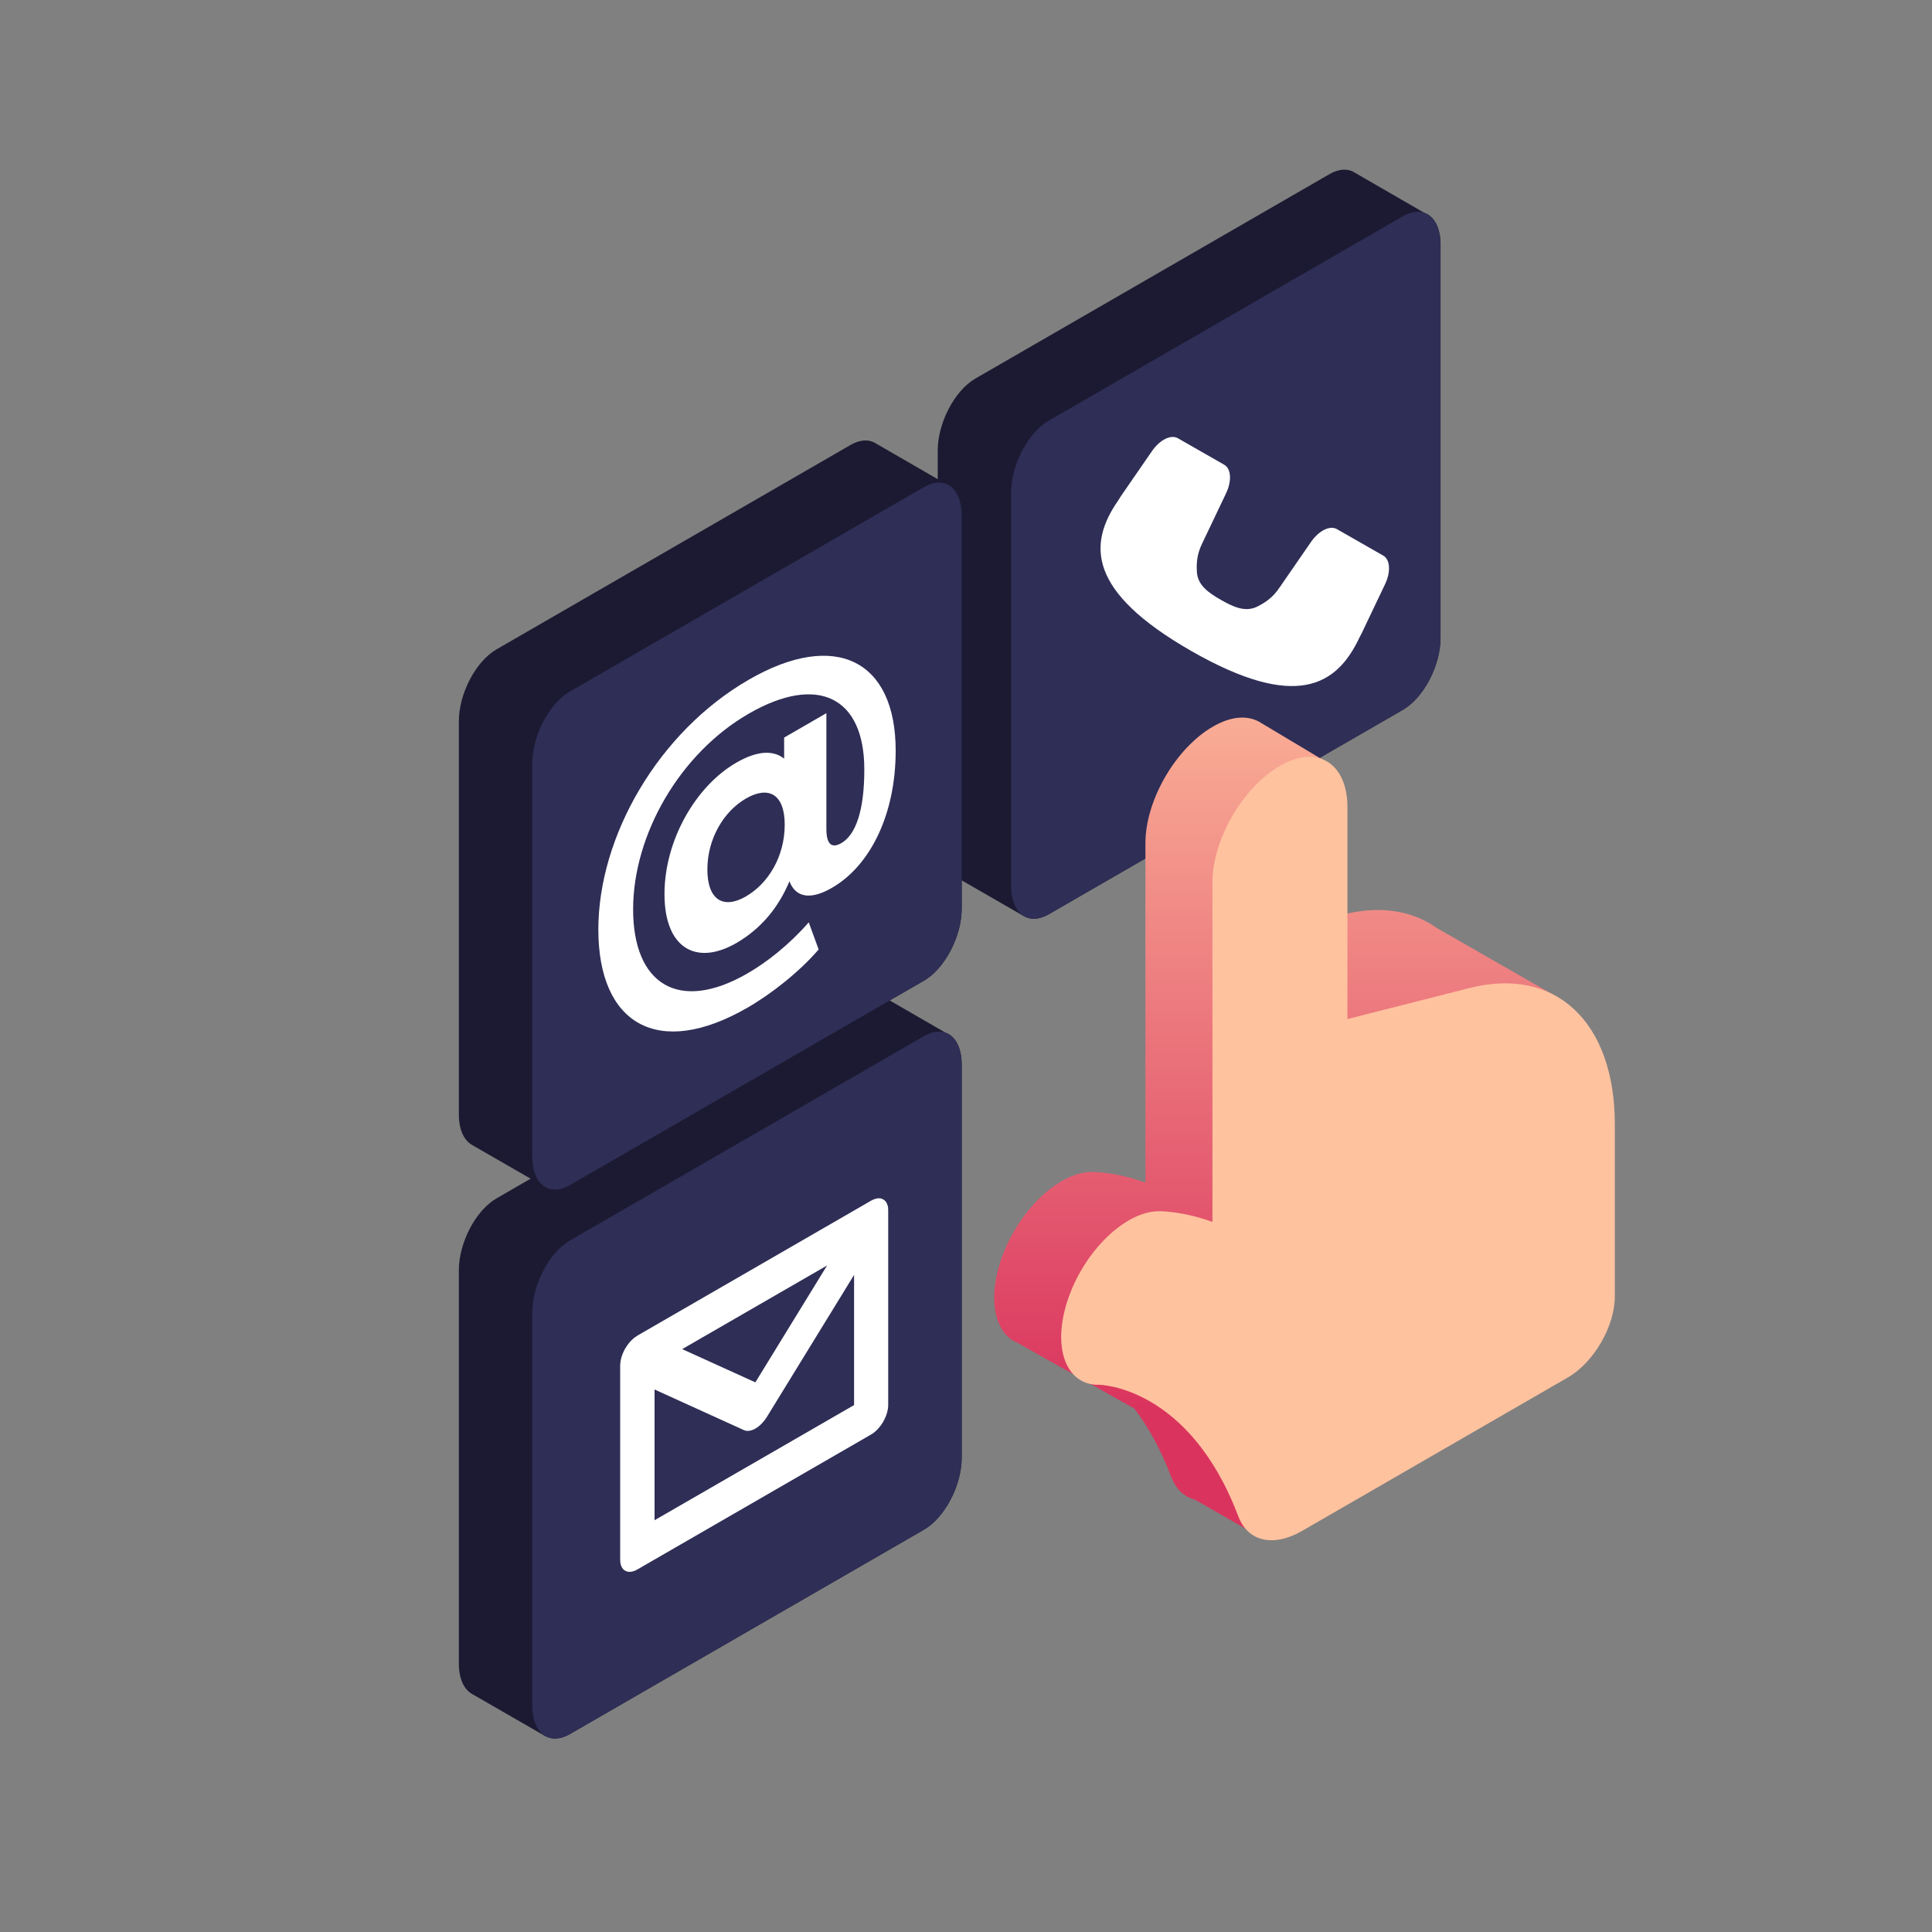
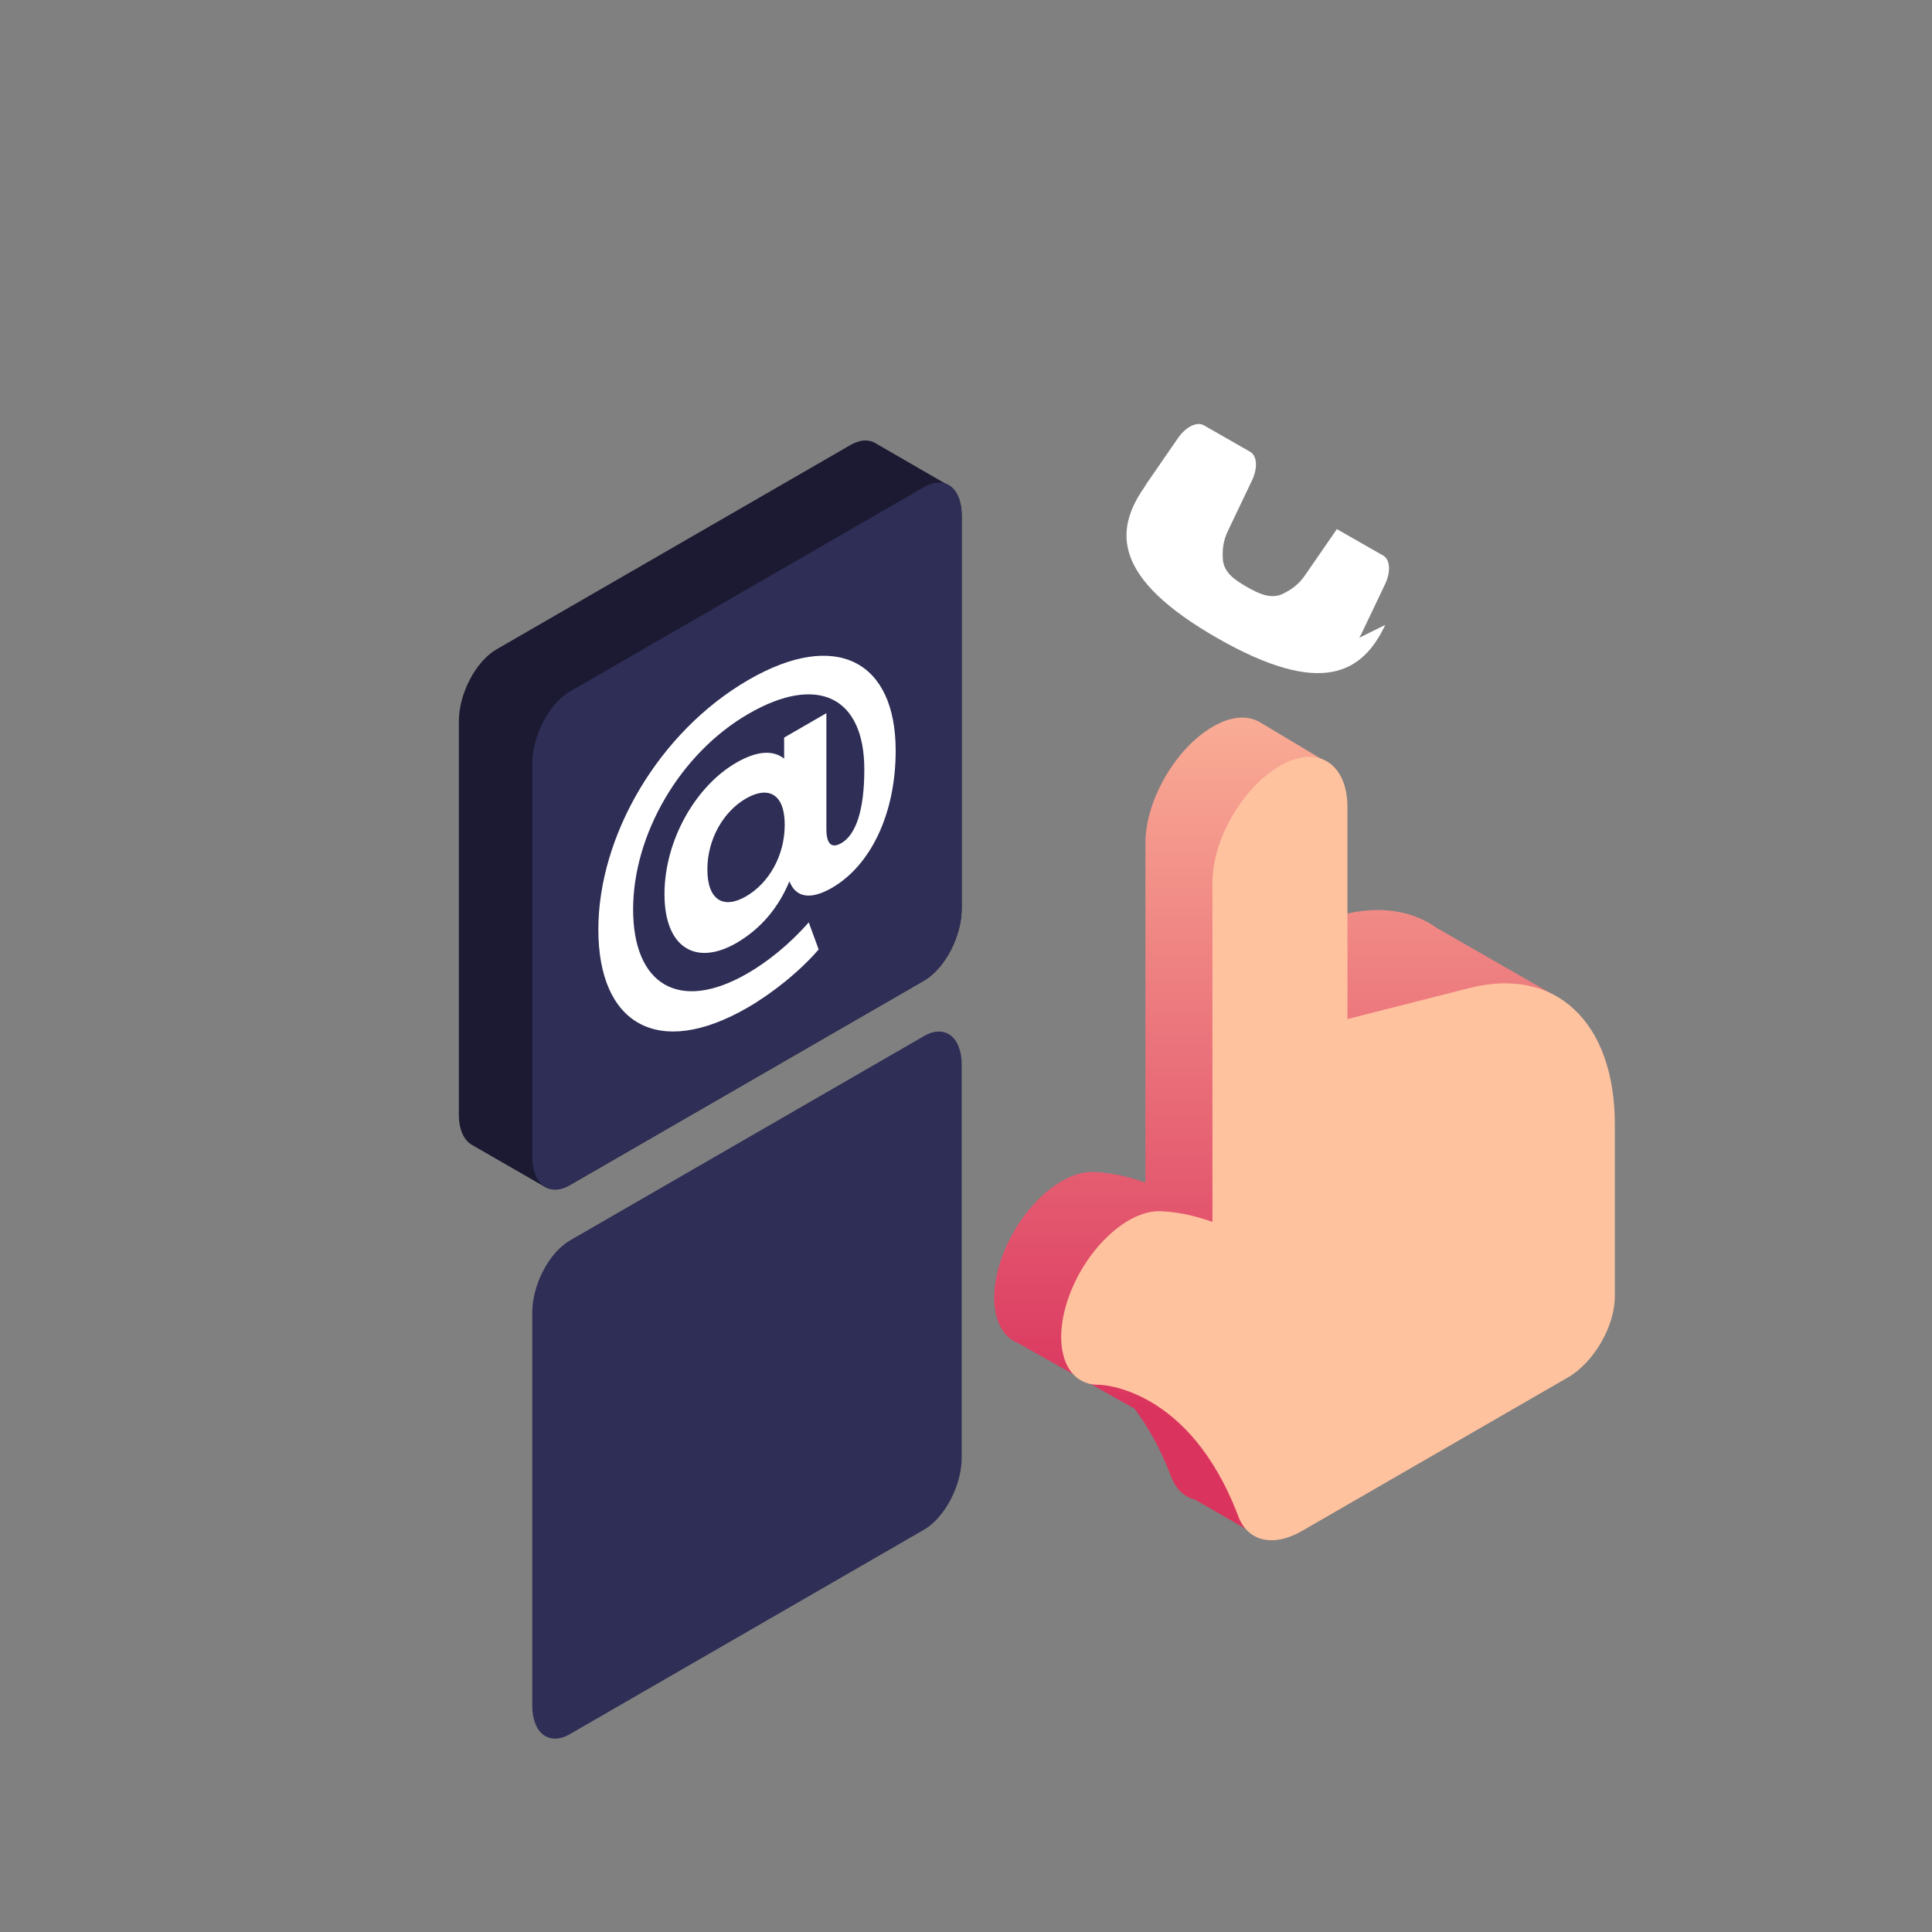
<svg xmlns="http://www.w3.org/2000/svg" id="Layer_2" data-name="Layer 2" viewBox="0 0 300 300">
  <rect x="0" y="0" width="300" height="300" fill="#808080" stroke="none" />
  <defs>
    <style>
      .cls-1 {
        fill: url(#linear-gradient);
      }

      .cls-1, .cls-2, .cls-3, .cls-4, .cls-5 {
        stroke-width: 0px;
      }

      .cls-2 {
        fill: #2e2e56;
      }

      .cls-3 {
        fill: #ffc29f;
      }

      .cls-4 {
        fill: #1b1a32;
      }

      .cls-5 {
        fill: #fff;
      }
    </style>
    <linearGradient id="linear-gradient" x1="197.75" y1="92.16" x2="197.75" y2="218.34" gradientUnits="userSpaceOnUse">
      <stop offset="0" stop-color="#ffc29f" />
      <stop offset="1" stop-color="#da345e" />
    </linearGradient>
  </defs>
  <g>
    <g>
-       <path class="cls-4" d="M146.79,160.34h0s-10.71-6.19-10.71-6.19h0c-1.05-.7-2.45-.7-4,.19l-54.98,31.74c-3.23,1.87-5.85,6.87-5.85,11.18v61.04c0,2.36.79,4.02,2.04,4.73h0s.07.04.1.06l11.39,6.56v-.02c1.02.52,2.31.44,3.72-.37l54.98-31.74c3.23-1.87,5.85-6.87,5.85-11.18v-61.04c0-2.67-1.01-4.44-2.54-4.96Z" />
      <path class="cls-2" d="M143.48,160.88l-54.98,31.74c-3.23,1.87-5.85,6.87-5.85,11.18v61.04c0,4.31,2.62,6.29,5.85,4.43l54.98-31.74c3.23-1.87,5.85-6.87,5.85-11.18v-61.04c0-4.31-2.62-6.29-5.85-4.43Z" />
-       <path class="cls-5" d="M137.92,187.76c0-.11-.01-.22-.03-.32-.01-.09-.04-.17-.06-.24-.02-.08-.05-.17-.08-.25-.03-.08-.07-.14-.11-.21-.04-.06-.07-.13-.12-.18-.05-.07-.11-.12-.18-.17-.04-.03-.06-.07-.1-.1-.01,0-.03-.01-.04-.02-.07-.04-.15-.07-.22-.1-.06-.02-.12-.05-.18-.07-.07-.02-.15-.02-.23-.02-.07,0-.15-.02-.22-.01-.07,0-.15.03-.23.04-.09.02-.17.03-.26.06-.07.02-.15.06-.22.09-.1.04-.2.08-.3.14-.02.01-.04.01-.06.03l-36.3,20.96s-.05.03-.07.05c-.1.06-.19.13-.29.2-.08.06-.16.11-.24.18-.08.07-.17.15-.25.23-.08.08-.16.15-.24.24-.08.08-.15.17-.22.26-.08.1-.16.19-.23.29-.06.09-.12.18-.18.28-.07.12-.15.23-.22.35-.02.03-.04.05-.05.08-.04.07-.06.14-.1.21-.06.12-.12.24-.17.37-.04.11-.08.21-.12.32-.04.11-.08.23-.11.34-.03.11-.05.22-.08.33-.02.11-.04.21-.06.32-.02.12-.02.23-.03.34,0,.07-.02.14-.02.2v30.21c0,1.69,1.19,2.37,2.66,1.52l36.3-20.96c1.47-.85,2.66-2.91,2.66-4.59v-30.21c0-.07-.01-.12-.02-.19ZM128.43,196.5l-11.14,18.15-11.36-5.16,22.5-12.99ZM101.64,236.06v-20.3l13.88,6.31c.51.23,1.14.12,1.78-.24.64-.37,1.29-1.01,1.8-1.84l13.52-22.02v20.21l-30.98,17.88Z" />
    </g>
    <g>
-       <path class="cls-4" d="M221.15,33.04h0s-10.71-6.19-10.71-6.19h0c-1.05-.7-2.45-.7-4,.19l-54.98,31.74c-3.23,1.87-5.85,6.87-5.85,11.18v61.04c0,2.36.79,4.02,2.04,4.73h0s.07.04.1.06l11.39,6.56v-.02c1.02.52,2.31.44,3.72-.37l54.98-31.74c3.23-1.87,5.85-6.87,5.85-11.18v-61.04c0-2.67-1.01-4.44-2.54-4.96Z" />
-       <path class="cls-2" d="M217.83,33.58l-54.98,31.74c-3.23,1.87-5.85,6.87-5.85,11.18v61.04c0,4.31,2.62,6.29,5.85,4.43l54.98-31.74c3.23-1.87,5.85-6.87,5.85-11.18v-61.04c0-4.31-2.62-6.29-5.85-4.43Z" />
-       <path class="cls-5" d="M211.07,99.03h0c.11-.19.22-.38.32-.59l3.67-7.7c.93-1.94.81-3.85-.28-4.47l-7.19-4.11c-1.09-.62-2.81.24-4.03,2.01l-4.85,7.03s0,0,0,0c-1.11,1.67-2.3,2.38-3.44,2.97-1.9.98-3.86.02-5.68-1.02-1.82-1.04-3.64-2.24-3.74-4.37-.06-1.27-.04-2.65.85-4.45h0l3.67-7.7c.93-1.94.81-3.85-.28-4.47l-7.19-4.11c-1.09-.62-2.81.24-4.03,2.01l-4.85,7.03c-.13.19-.24.38-.35.57h0c-4.71,6.74-4.92,14.14,11.32,23.43,16.24,9.29,22.57,5.39,26.08-2.04Z" />
+       <path class="cls-5" d="M211.07,99.03h0c.11-.19.22-.38.32-.59l3.67-7.7c.93-1.94.81-3.85-.28-4.47l-7.19-4.11l-4.85,7.03s0,0,0,0c-1.11,1.67-2.3,2.38-3.44,2.97-1.9.98-3.86.02-5.68-1.02-1.82-1.04-3.64-2.24-3.74-4.37-.06-1.27-.04-2.65.85-4.45h0l3.67-7.7c.93-1.94.81-3.85-.28-4.47l-7.19-4.11c-1.09-.62-2.81.24-4.03,2.01l-4.85,7.03c-.13.19-.24.38-.35.57h0c-4.71,6.74-4.92,14.14,11.32,23.43,16.24,9.29,22.57,5.39,26.08-2.04Z" />
    </g>
    <g>
      <path class="cls-4" d="M146.79,75.09h0s-10.71-6.19-10.71-6.19h0c-1.05-.7-2.45-.7-4,.19l-54.98,31.74c-3.23,1.87-5.85,6.87-5.85,11.18v61.04c0,2.36.79,4.02,2.04,4.73h0s.07.04.1.06l11.39,6.56v-.02c1.02.52,2.31.44,3.72-.37l54.98-31.74c3.23-1.87,5.85-6.87,5.85-11.18v-61.04c0-2.67-1.01-4.44-2.54-4.96Z" />
      <path class="cls-2" d="M143.48,75.63l-54.98,31.74c-3.23,1.87-5.85,6.87-5.85,11.18v61.04c0,4.31,2.62,6.29,5.85,4.43l54.98-31.74c3.23-1.87,5.85-6.87,5.85-11.18v-61.04c0-4.31-2.62-6.29-5.85-4.43Z" />
      <path class="cls-5" d="M139.08,116.56c0,9.93-3.96,17.87-9.89,21.3-3.28,1.89-5.6,1.57-6.61-1.01-1.69,4.08-4.44,7.39-8.25,9.59-6.23,3.59-11.15.78-11.15-7.6s4.87-16.79,11.15-20.41c3.18-1.84,5.69-2.01,7.43-.63v-3.27s6.56-3.79,6.56-3.79v17.97c0,2.66,1.01,2.96,2.32,2.21,2.22-1.28,3.57-5,3.57-11.44,0-11.26-7.24-14.84-17.95-8.66s-17.95,18.79-17.95,30.39,7.05,16.12,17.76,9.94c3.04-1.76,6.47-4.45,9.51-7.93l1.54,4.21c-2.94,3.42-7.24,6.84-11.05,9.04-13.95,8.05-23.16,2.5-23.16-12.14,0-14.48,9.31-30.67,23.35-38.78,13.56-7.83,22.82-2.92,22.82,11ZM121.85,128.06c0-4.82-2.56-6.07-6.03-4.06s-5.98,6.28-5.98,11,2.46,6.23,5.98,4.2,6.03-6.26,6.03-11.14Z" />
    </g>
  </g>
  <g>
    <path class="cls-1" d="M241.13,154.43l-17.99-10.31c-3.83-2.74-8.88-3.57-14.72-2.08l-2.82.72,1.25-23.91-11.32-6.77h0c-1.7-.94-3.95-.91-6.49.37-6.1,3.07-11.18,11.55-11.18,18.47v52.72c-4.67-1.69-8.1-1.67-8.45-1.66-5.21.11-11.48,6.24-13.99,13.68-1.88,5.56-1.14,10.27,1.52,12.26h0s0,0,0,0c.3.23.64.41,1,.56l18.04,10.15.03-.08c2.11,2.74,4.14,6.26,5.86,10.79.74,1.94,2.05,3.12,3.7,3.54l9.19,5.27,15.43-27.86,13.47-7.78c4.03-2.32,7.29-7.96,7.29-12.58v-17.11l10.18-18.38Z" />
    <path class="cls-3" d="M228.22,153.41l-18.99,4.83v-32.91c0-6.42-4.21-9.59-9.78-6.78-6.1,3.07-11.18,11.55-11.18,18.47v52.72c-4.67-1.69-8.1-1.67-8.45-1.66-5.21.11-11.48,6.24-13.99,13.68-2.52,7.44-.34,13.39,4.87,13.27.14,0,13.95.26,21.58,20.41,1.53,4.04,5.57,4.78,9.87,2.3l41.31-23.85c4.03-2.32,7.29-7.96,7.29-12.58v-26.72c0-15.91-9.21-24.56-22.53-21.17Z" />
  </g>
</svg>